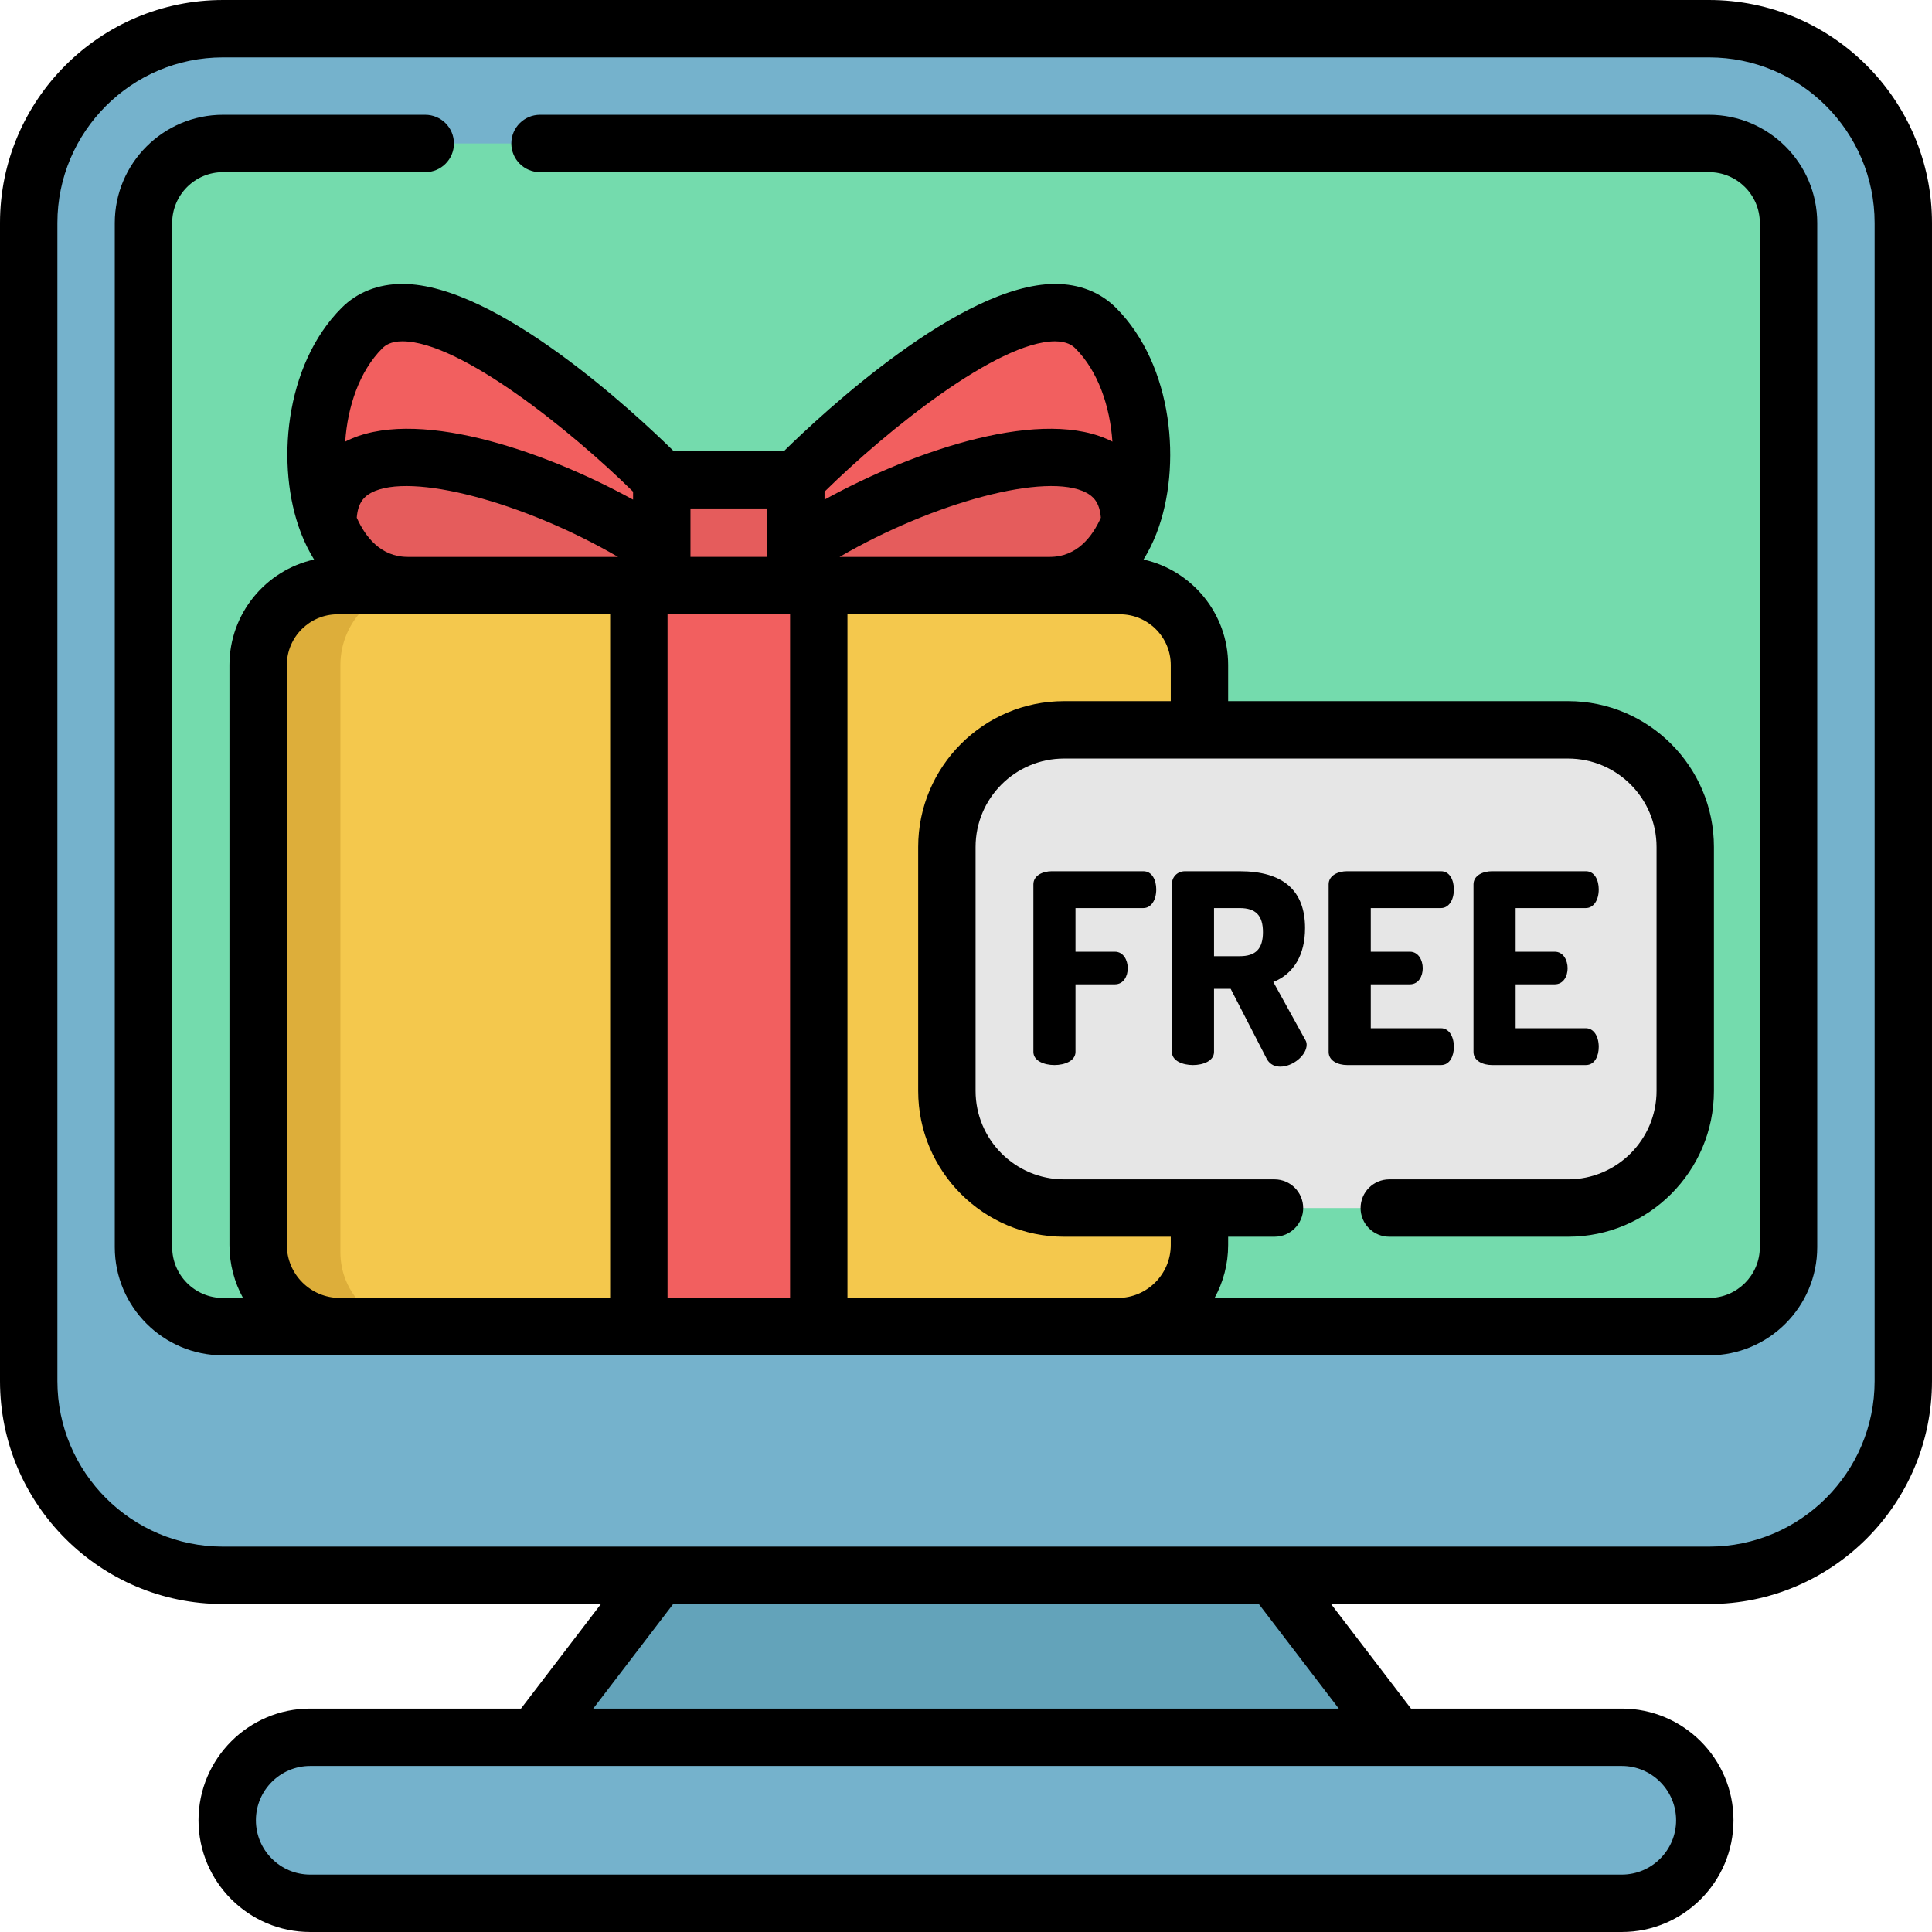
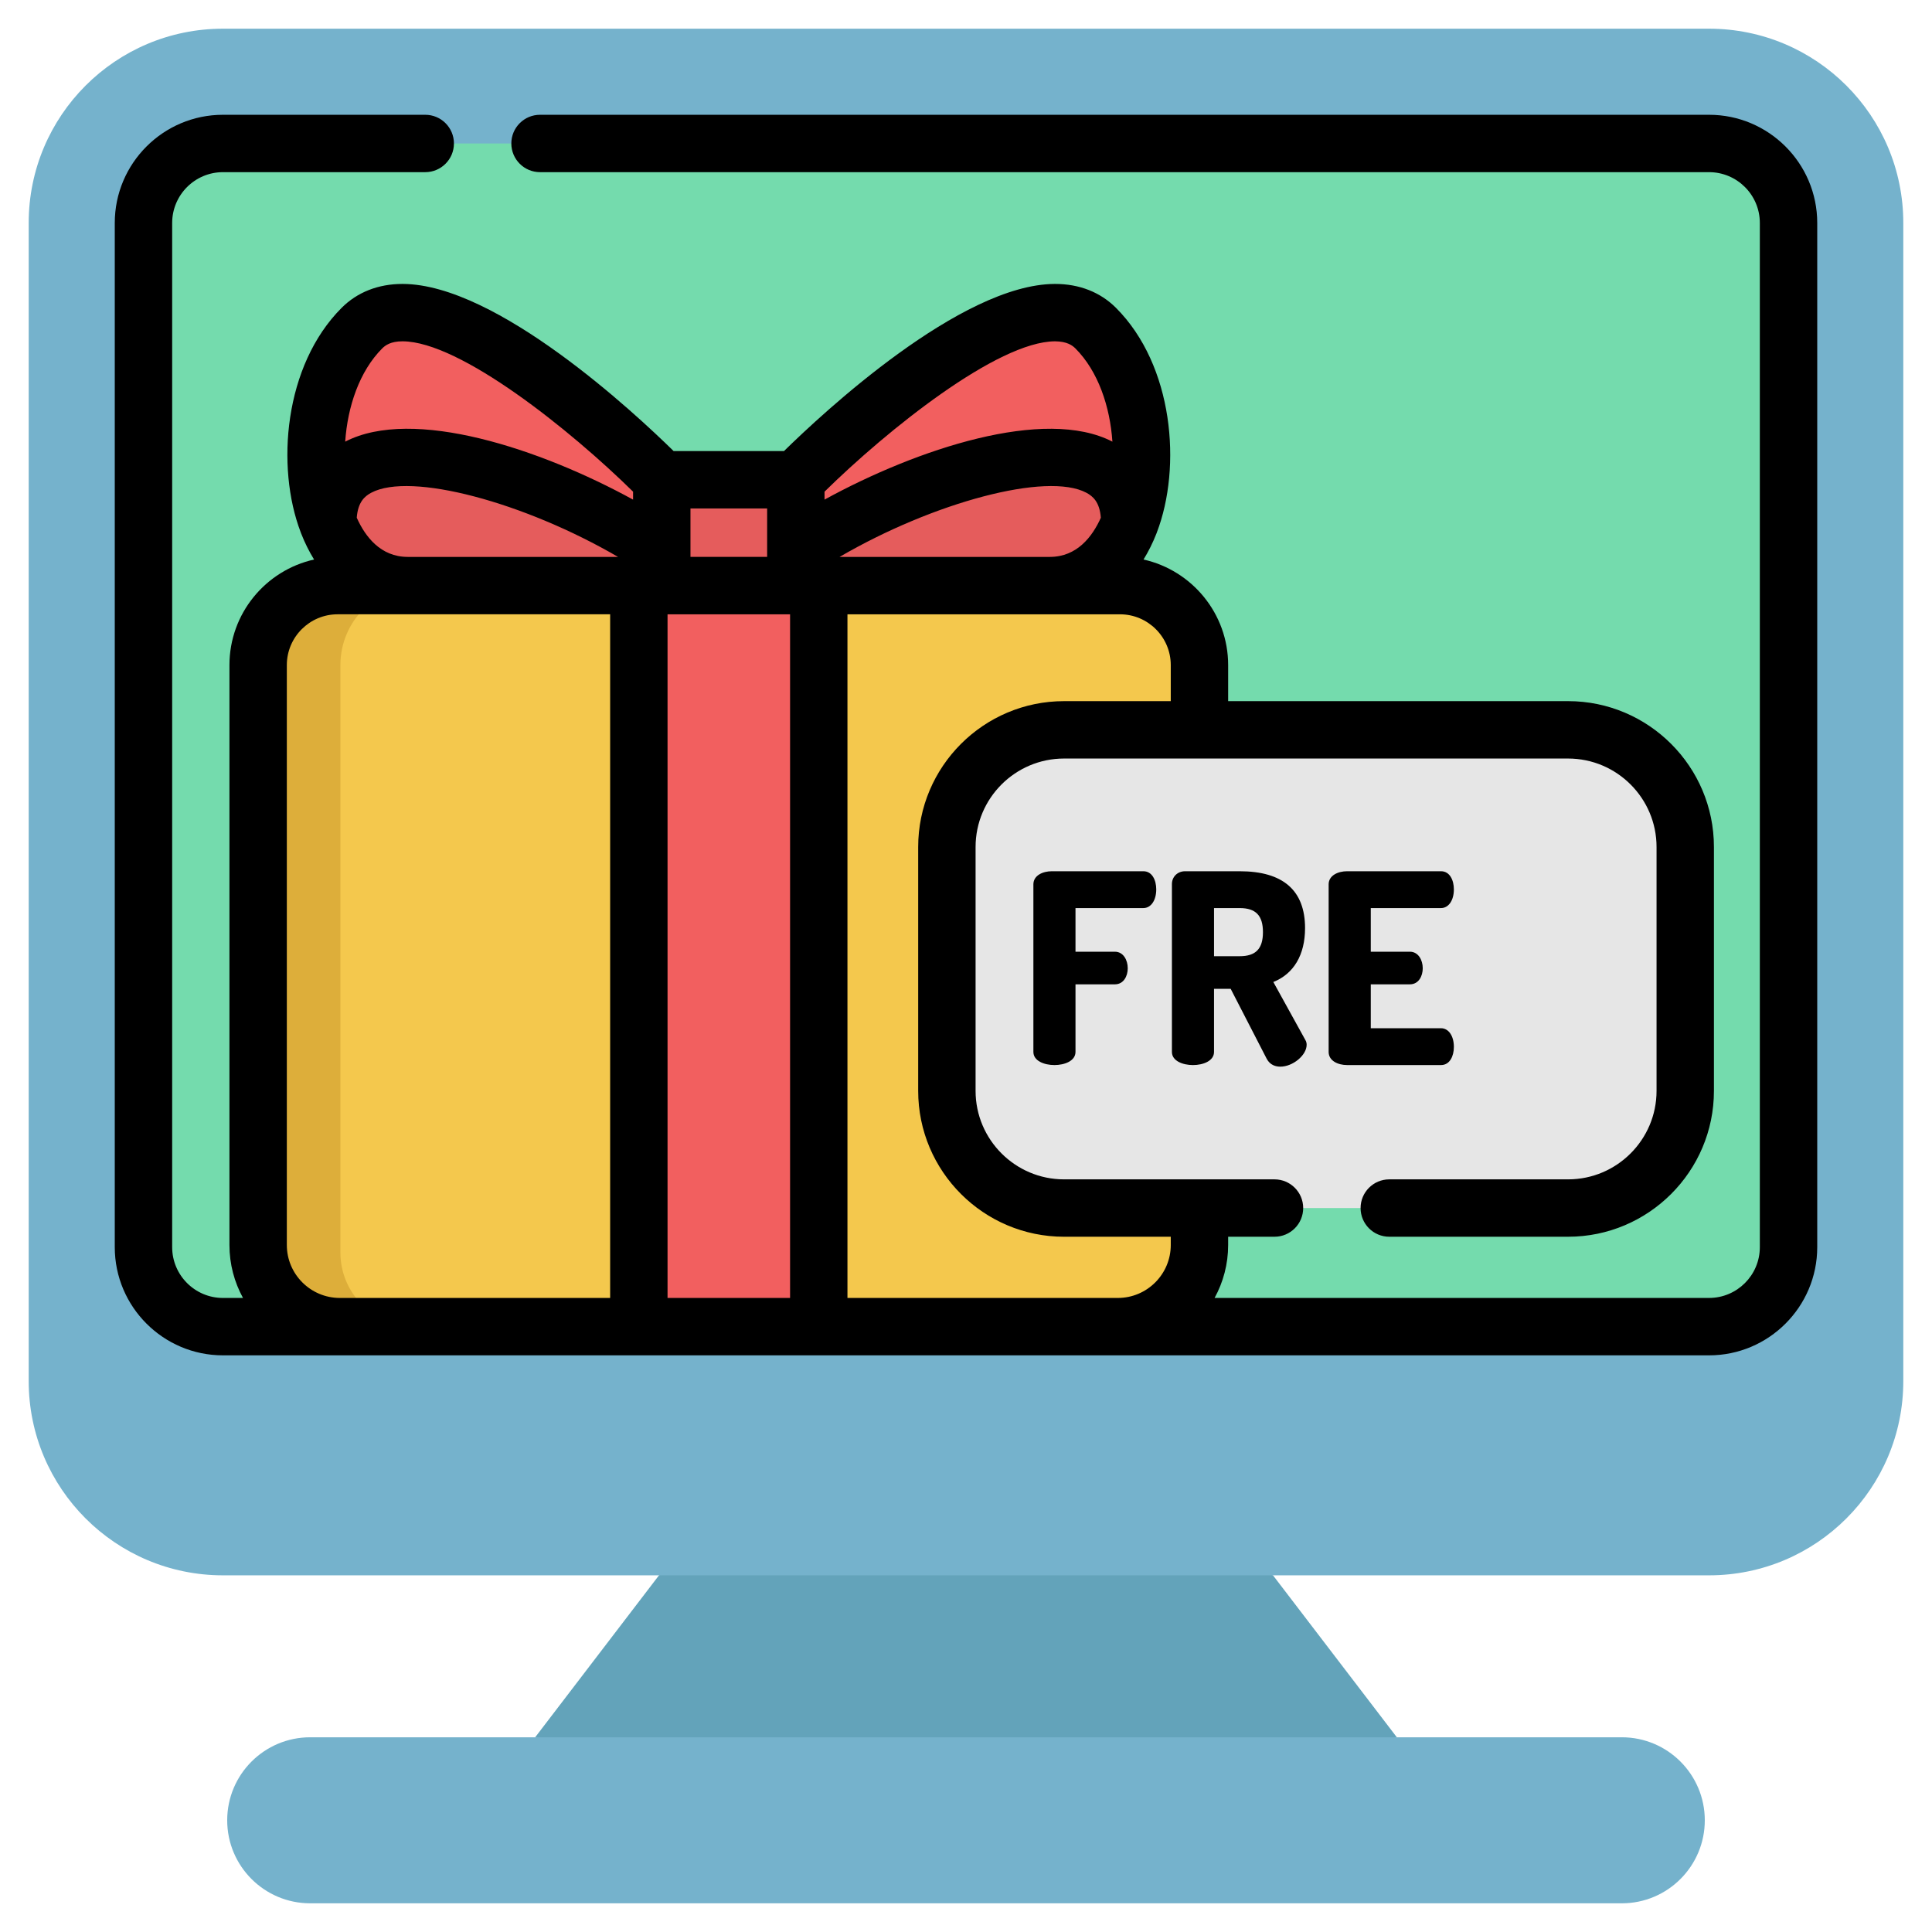
<svg xmlns="http://www.w3.org/2000/svg" height="512pt" viewBox="0 0 512.001 512" width="512pt">
  <path d="m337.359 417.477-97.578-35.484-65.141 35.484-32.816 42.922 114.176 30.586 114.176-30.586zm0 0" fill="#63a3ba" />
  <path d="m429.789 460.398h-347.578c-12.152 0-22 9.848-22 22 0 12.148 9.848 22 22 22h347.578c12.148 0 22-9.852 22-22 0-12.152-9.848-22-22-22zm0 0" fill="#75b2cc" />
  <path d="m452.918 7.605h-393.836c-28.43 0-51.477 23.047-51.477 51.477v306.918c0 28.43 23.047 51.477 51.477 51.477h393.836c28.43 0 51.477-23.047 51.477-51.477v-306.918c0-28.43-23.047-51.477-51.477-51.477zm0 0" fill="#75b2cc" />
  <path d="m59.082 351.574c-11.613 0-21.062-9.445-21.062-21.062v-271.43c0-11.613 9.449-21.062 21.062-21.062h393.836c11.613 0 21.062 9.449 21.062 21.062v271.43c0 11.613-9.449 21.062-21.062 21.062zm0 0" fill="#74dbad" />
  <path d="m317.867 176.262v155.633c0 10.867-8.812 19.676-19.684 19.676h-210.086c-10.867 0-19.688-8.809-19.688-19.676v-155.633c0-11.637 9.438-21.066 21.07-21.066h207.32c11.637 0 21.066 9.43 21.066 21.066zm0 0" fill="#ddae3a" />
  <path d="m317.867 176.262v155.633c0 10.867-8.812 19.676-19.684 19.676h-188.297c-10.867 0-19.68-8.809-19.68-19.676v-155.633c0-11.637 9.434-21.066 21.062-21.066h185.527c11.641 0 21.07 9.43 21.07 21.066zm0 0" fill="#f4c84d" />
  <path d="m169.301 155.191h47.68v196.383h-47.68zm0 0" fill="#f25f5f" />
  <path d="m175.375 127.145v28.047h-67.312c-10.266 0-17.391-6.914-21.176-16.59v-.012c-6.199-15.863-3.449-39.156 9.031-51.637 20.094-20.109 79.457 40.191 79.457 40.191zm0 0" fill="#f25f5f" />
  <path d="m175.375 145.852v9.34h-67.312c-10.266 0-17.391-6.914-21.176-16.59v-.012c.012-32.48 57.637-13.309 88.488 7.262zm0 0" fill="#e55c5c" />
  <path d="m210.906 127.145v28.047h67.312c10.266 0 17.391-6.914 21.176-16.59v-.012c6.199-15.863 3.449-39.156-9.031-51.637-20.094-20.109-79.457 40.191-79.457 40.191zm0 0" fill="#f25f5f" />
  <path d="m210.906 145.852v9.34h67.312c10.266 0 17.391-6.914 21.176-16.59v-.012c-.012-32.48-57.637-13.309-88.488 7.262zm0 0" fill="#e55c5c" />
  <path d="m175.375 127.145h35.531v28.055h-35.531zm0 0" fill="#e55c5c" />
  <path d="m415.555 320.148h-133.566c-17.152 0-31.055-13.906-31.055-31.055v-64.629c0-17.148 13.902-31.051 31.055-31.051h133.566c17.152 0 31.055 13.902 31.055 31.051v64.629c0 17.148-13.902 31.055-31.055 31.055zm0 0" fill="#e6e6e6" />
-   <path d="m452.918 0h-393.836c-32.578 0-59.082 26.504-59.082 59.082v306.918c0 32.578 26.504 59.082 59.082 59.082h100.172l-21.188 27.711h-55.855c-16.324 0-29.605 13.281-29.605 29.605 0 16.32 13.281 29.602 29.605 29.602h347.578c16.324 0 29.605-13.281 29.605-29.602 0-16.324-13.281-29.605-29.605-29.605h-55.855l-21.188-27.711h100.172c32.578 0 59.082-26.504 59.082-59.082v-306.918c0-32.578-26.504-59.082-59.082-59.082zm-8.73 482.398c0 7.938-6.461 14.395-14.398 14.395h-347.578c-7.938 0-14.395-6.457-14.395-14.395 0-7.941 6.457-14.398 14.395-14.398h347.578c7.938 0 14.398 6.461 14.398 14.398zm-89.398-29.605h-197.578l21.188-27.711h155.203zm142.004-86.793c0 24.191-19.684 43.875-43.875 43.875h-393.836c-24.191 0-43.875-19.684-43.875-43.875v-306.918c0-24.191 19.684-43.875 43.875-43.875h393.836c24.191 0 43.875 19.684 43.875 43.875zm0 0" />
  <path d="m452.918 30.418h-309.805c-4.199 0-7.605 3.402-7.605 7.602s3.406 7.605 7.605 7.605h309.805c7.422 0 13.457 6.035 13.457 13.457v271.43c0 7.422-6.035 13.457-13.457 13.457h-131.039c2.289-4.168 3.594-8.949 3.594-14.031v-2.188h12.285c4.199 0 7.602-3.406 7.602-7.605s-3.402-7.602-7.602-7.602h-55.773c-12.93 0-23.445-10.52-23.445-23.449v-64.629c0-12.93 10.516-23.445 23.445-23.445h133.57c12.93 0 23.449 10.516 23.449 23.445v64.629c0 12.93-10.52 23.449-23.449 23.449h-47.379c-4.199 0-7.605 3.402-7.605 7.602s3.406 7.605 7.605 7.605h47.379c21.316 0 38.656-17.34 38.656-38.656v-64.629c0-21.312-17.34-38.656-38.656-38.656h-90.082v-9.551c0-13.664-9.613-25.117-22.426-27.977 1.297-2.102 2.449-4.402 3.43-6.906.035-.094.07-.191.105-.285 6.645-17.344 4.426-44.246-10.84-59.512-4.141-4.145-9.711-6.332-16.113-6.332-.035 0-.07 0-.105 0-24.91.09-61.582 34.305-71.758 44.293h-29.25c-10.176-9.988-46.848-44.203-71.758-44.293-.035 0-.066 0-.105 0-6.402 0-11.973 2.188-16.113 6.332-15.266 15.266-17.488 42.164-10.84 59.508.031.098.066.191.105.289.98 2.504 2.129 4.805 3.43 6.906-12.816 2.855-22.43 14.312-22.43 27.977v153.684c0 5.082 1.305 9.863 3.594 14.031h-5.316c-7.422 0-13.457-6.039-13.457-13.461v-271.43c0-7.422 6.035-13.457 13.457-13.457h53.613c4.199 0 7.602-3.406 7.602-7.605s-3.402-7.602-7.602-7.602h-53.613c-15.805 0-28.668 12.859-28.668 28.664v271.43c0 15.805 12.863 28.668 28.668 28.668h393.836c15.805 0 28.668-12.863 28.668-28.668v-271.43c0-15.805-12.863-28.664-28.668-28.664zm-142.652 145.84v9.551h-28.281c-21.312 0-38.656 17.344-38.656 38.656v64.629c0 21.316 17.344 38.656 38.656 38.656h28.281v2.188c0 7.734-6.285 14.023-14.012 14.031h-71.668v-181.172h53.633.039 18.543c7.426 0 13.465 6.039 13.465 13.461zm-32.016-28.672h-55.754c24.832-14.461 54.949-22.594 65.414-17 1.734.93 3.504 2.453 3.828 6.613-2.246 5.016-6.32 10.371-13.488 10.387zm-183.707-10.391c.32-4.152 2.094-5.68 3.828-6.609 10.465-5.594 40.578 2.539 65.414 17h-55.754c-7.172-.016-11.246-5.371-13.488-10.391zm82.363 25.605h32.473v181.172h-32.473zm102.676-72.348c3.18.031 4.594 1.066 5.406 1.879 6.047 6.047 9.184 15.438 9.812 24.711-17.969-9.312-51.832 1.949-76.289 15.359v-2.105c16.508-16.242 45.797-39.789 61.07-39.844zm-76.281 55.398v1.734h-20.32v-12.836h20.32zm-96.648-55.398h.047c15.273.055 44.562 23.602 61.07 39.844v2.109c-24.457-13.414-58.32-24.676-76.289-15.363.629-9.273 3.77-18.668 9.816-24.715.805-.805 2.234-1.875 5.355-1.875zm-30.641 239.488v-153.684c0-7.422 6.043-13.461 13.465-13.461h18.547.039 53.633v181.176h-71.66c-7.734-.012-14.023-6.301-14.023-14.031zm0 0" />
  <path d="m303.004 240.648c2.012 0 3.414-2.035 3.414-4.953 0-2.395-1.055-4.809-3.414-4.809h-24.266c-2.348 0-4.879 1.09-4.879 3.48v44.406c0 2.391 2.895 3.48 5.582 3.48 2.684 0 5.578-1.09 5.578-3.48v-17.914h10.434c2.344 0 3.414-2.207 3.414-4.254 0-2.184-1.172-4.391-3.414-4.391h-10.434v-11.566zm0 0" />
  <path d="m345.855 245.977c0-10.016-5.828-15.09-17.328-15.09h-14.477c-1.984 0-3.48 1.465-3.48 3.41v44.477c0 2.391 2.891 3.48 5.578 3.48 2.691 0 5.582-1.09 5.582-3.48v-16.727h4.414l9.543 18.531c.906 1.73 2.465 2.098 3.609 2.098 3.328 0 6.98-3.031 6.98-5.793 0-.289-.047-.844-.367-1.32l-8.461-15.324c5.422-2.156 8.406-7.215 8.406-14.262zm-11.16 1.047c0 4.41-1.902 6.379-6.168 6.379h-6.797v-12.754h6.797c4.266 0 6.168 1.969 6.168 6.375zm0 0" />
  <path d="m381.883 240.648c2.008 0 3.41-2.035 3.41-4.953 0-2.395-1.055-4.809-3.41-4.809h-24.895c-2.352 0-4.883 1.09-4.883 3.48v44.406c0 2.391 2.531 3.48 4.883 3.48h24.895c2.355 0 3.41-2.414 3.41-4.809 0-2.918-1.402-4.953-3.41-4.953h-18.613v-11.633h10.359c2.348 0 3.414-2.207 3.414-4.254 0-2.184-1.172-4.391-3.414-4.391h-10.359v-11.566zm0 0" />
-   <path d="m420.27 240.648c2.012 0 3.414-2.035 3.414-4.953 0-2.395-1.055-4.809-3.414-4.809h-24.891c-2.352 0-4.883 1.09-4.883 3.48v44.406c0 2.391 2.531 3.48 4.883 3.48h24.891c2.359 0 3.414-2.414 3.414-4.809 0-2.918-1.402-4.953-3.414-4.953h-18.609v-11.633h10.359c2.344 0 3.414-2.207 3.414-4.254 0-2.184-1.172-4.391-3.414-4.391h-10.359v-11.566zm0 0" />
</svg>